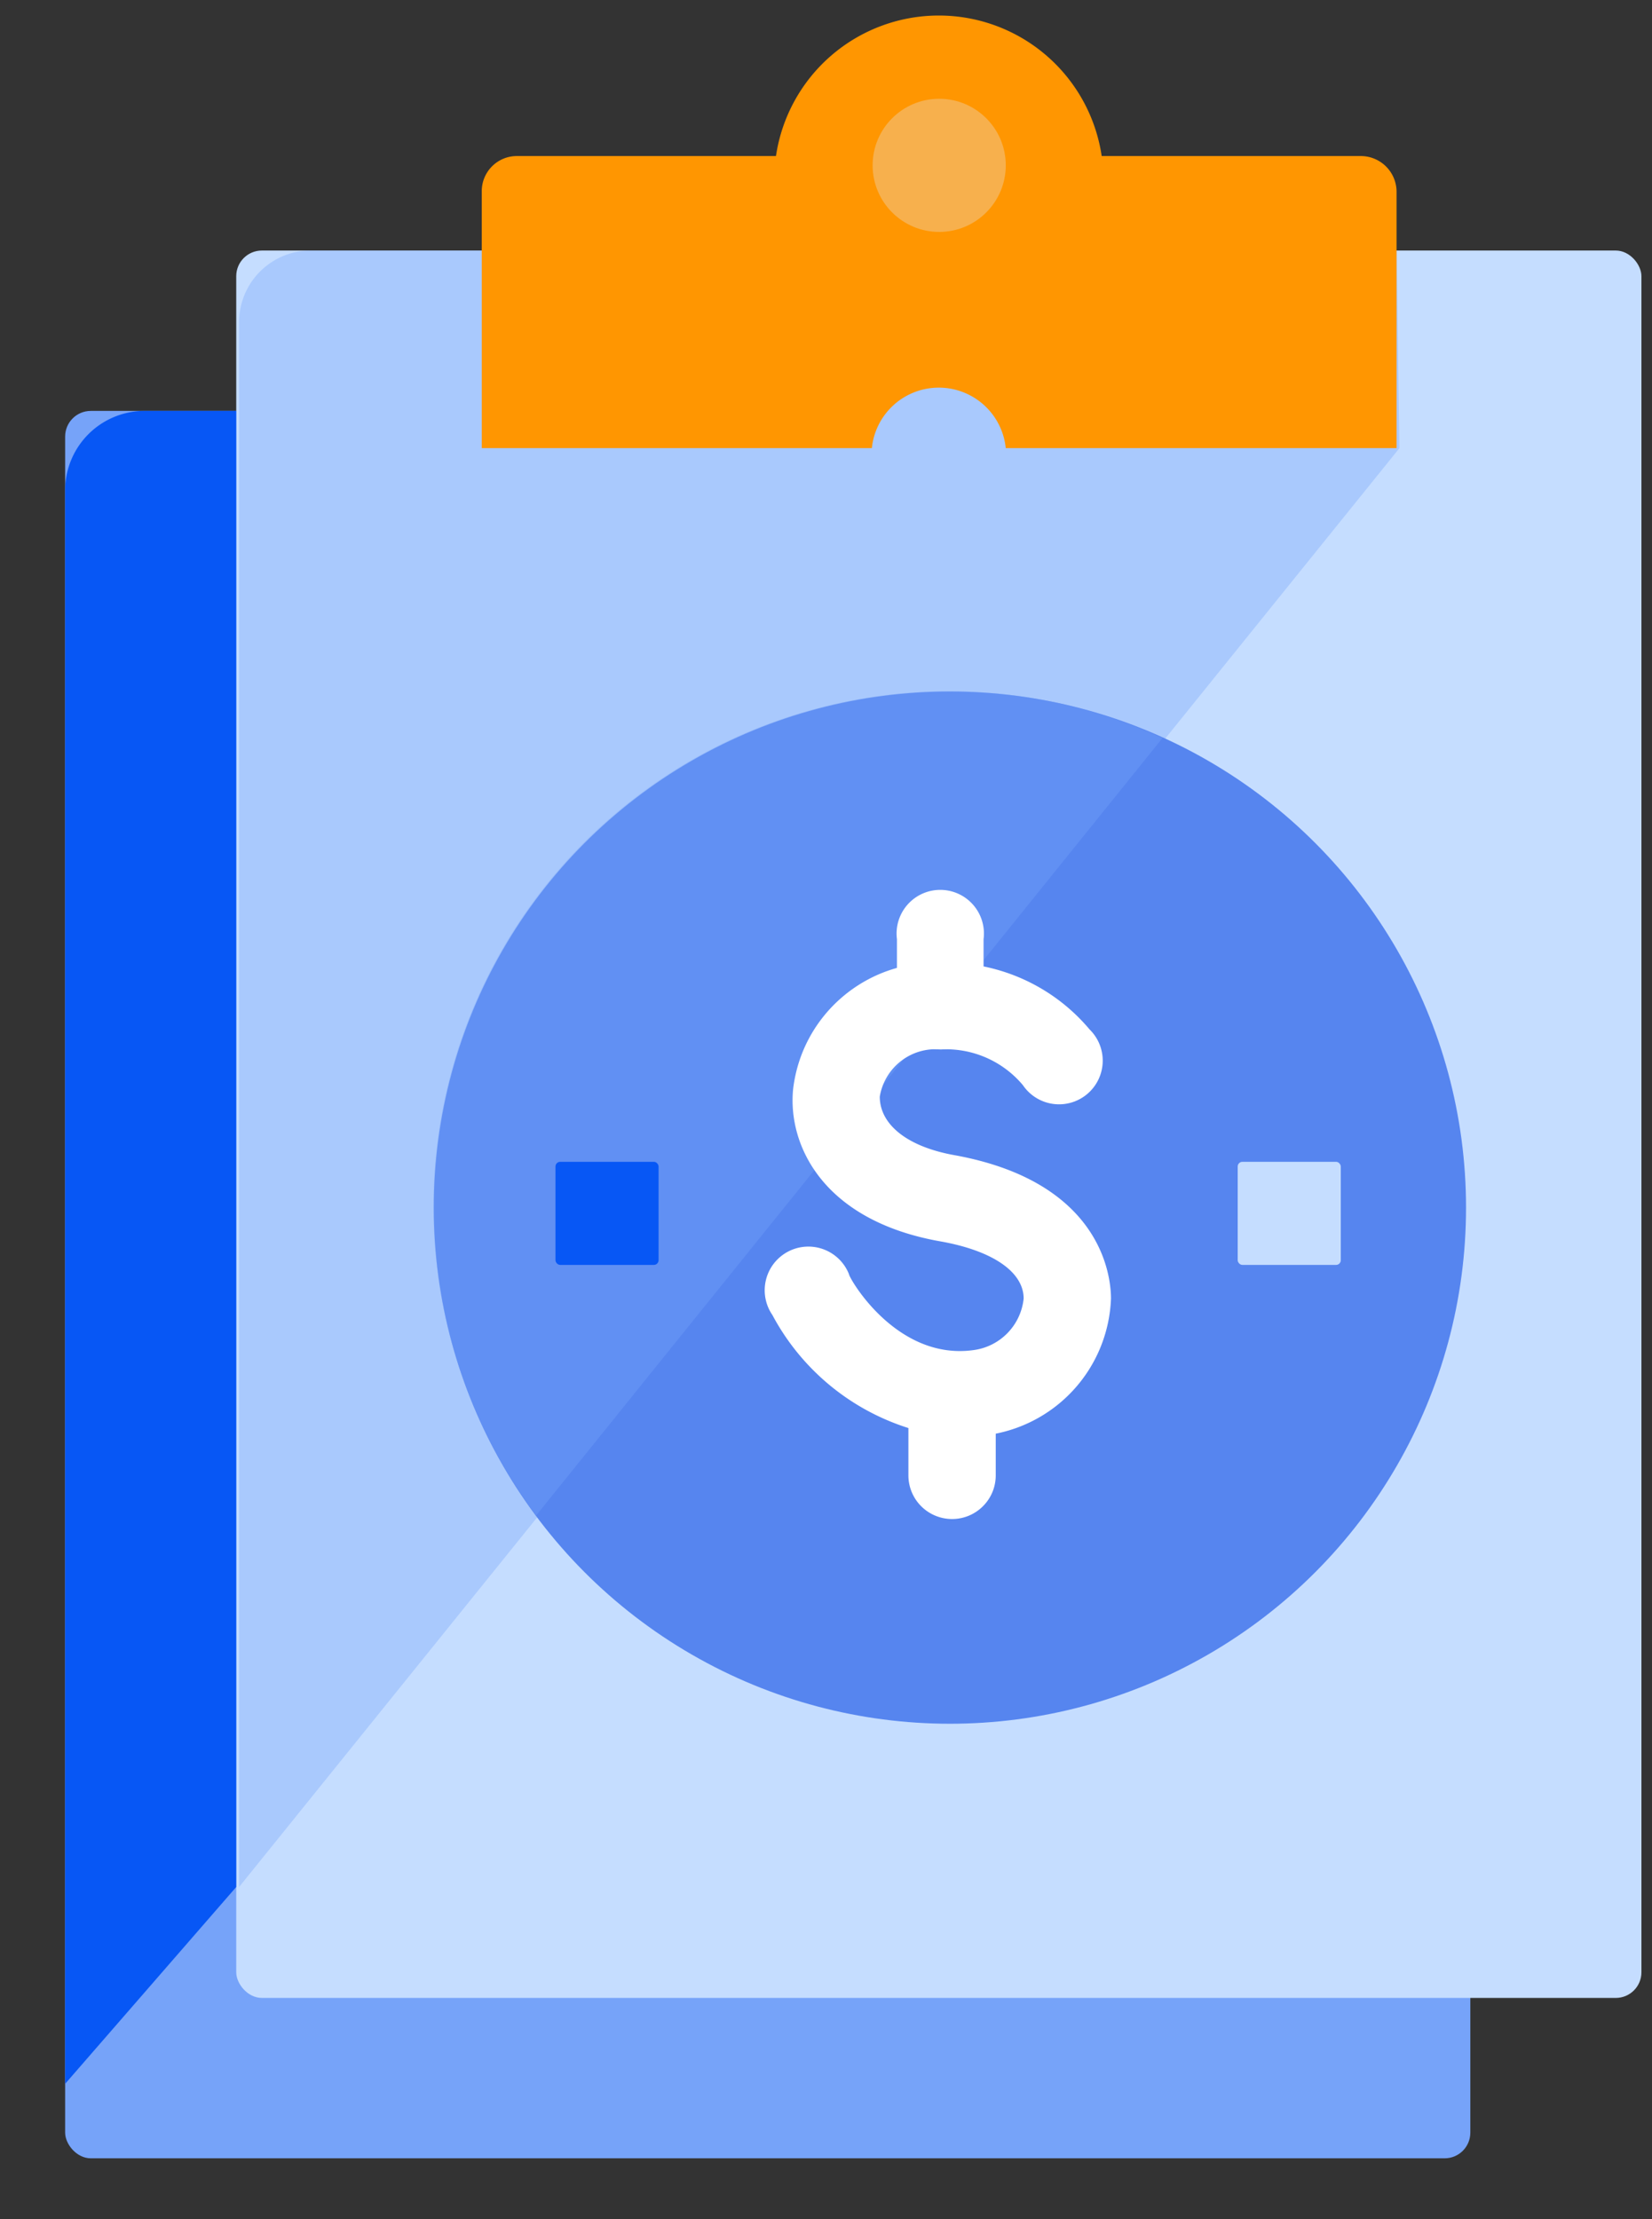
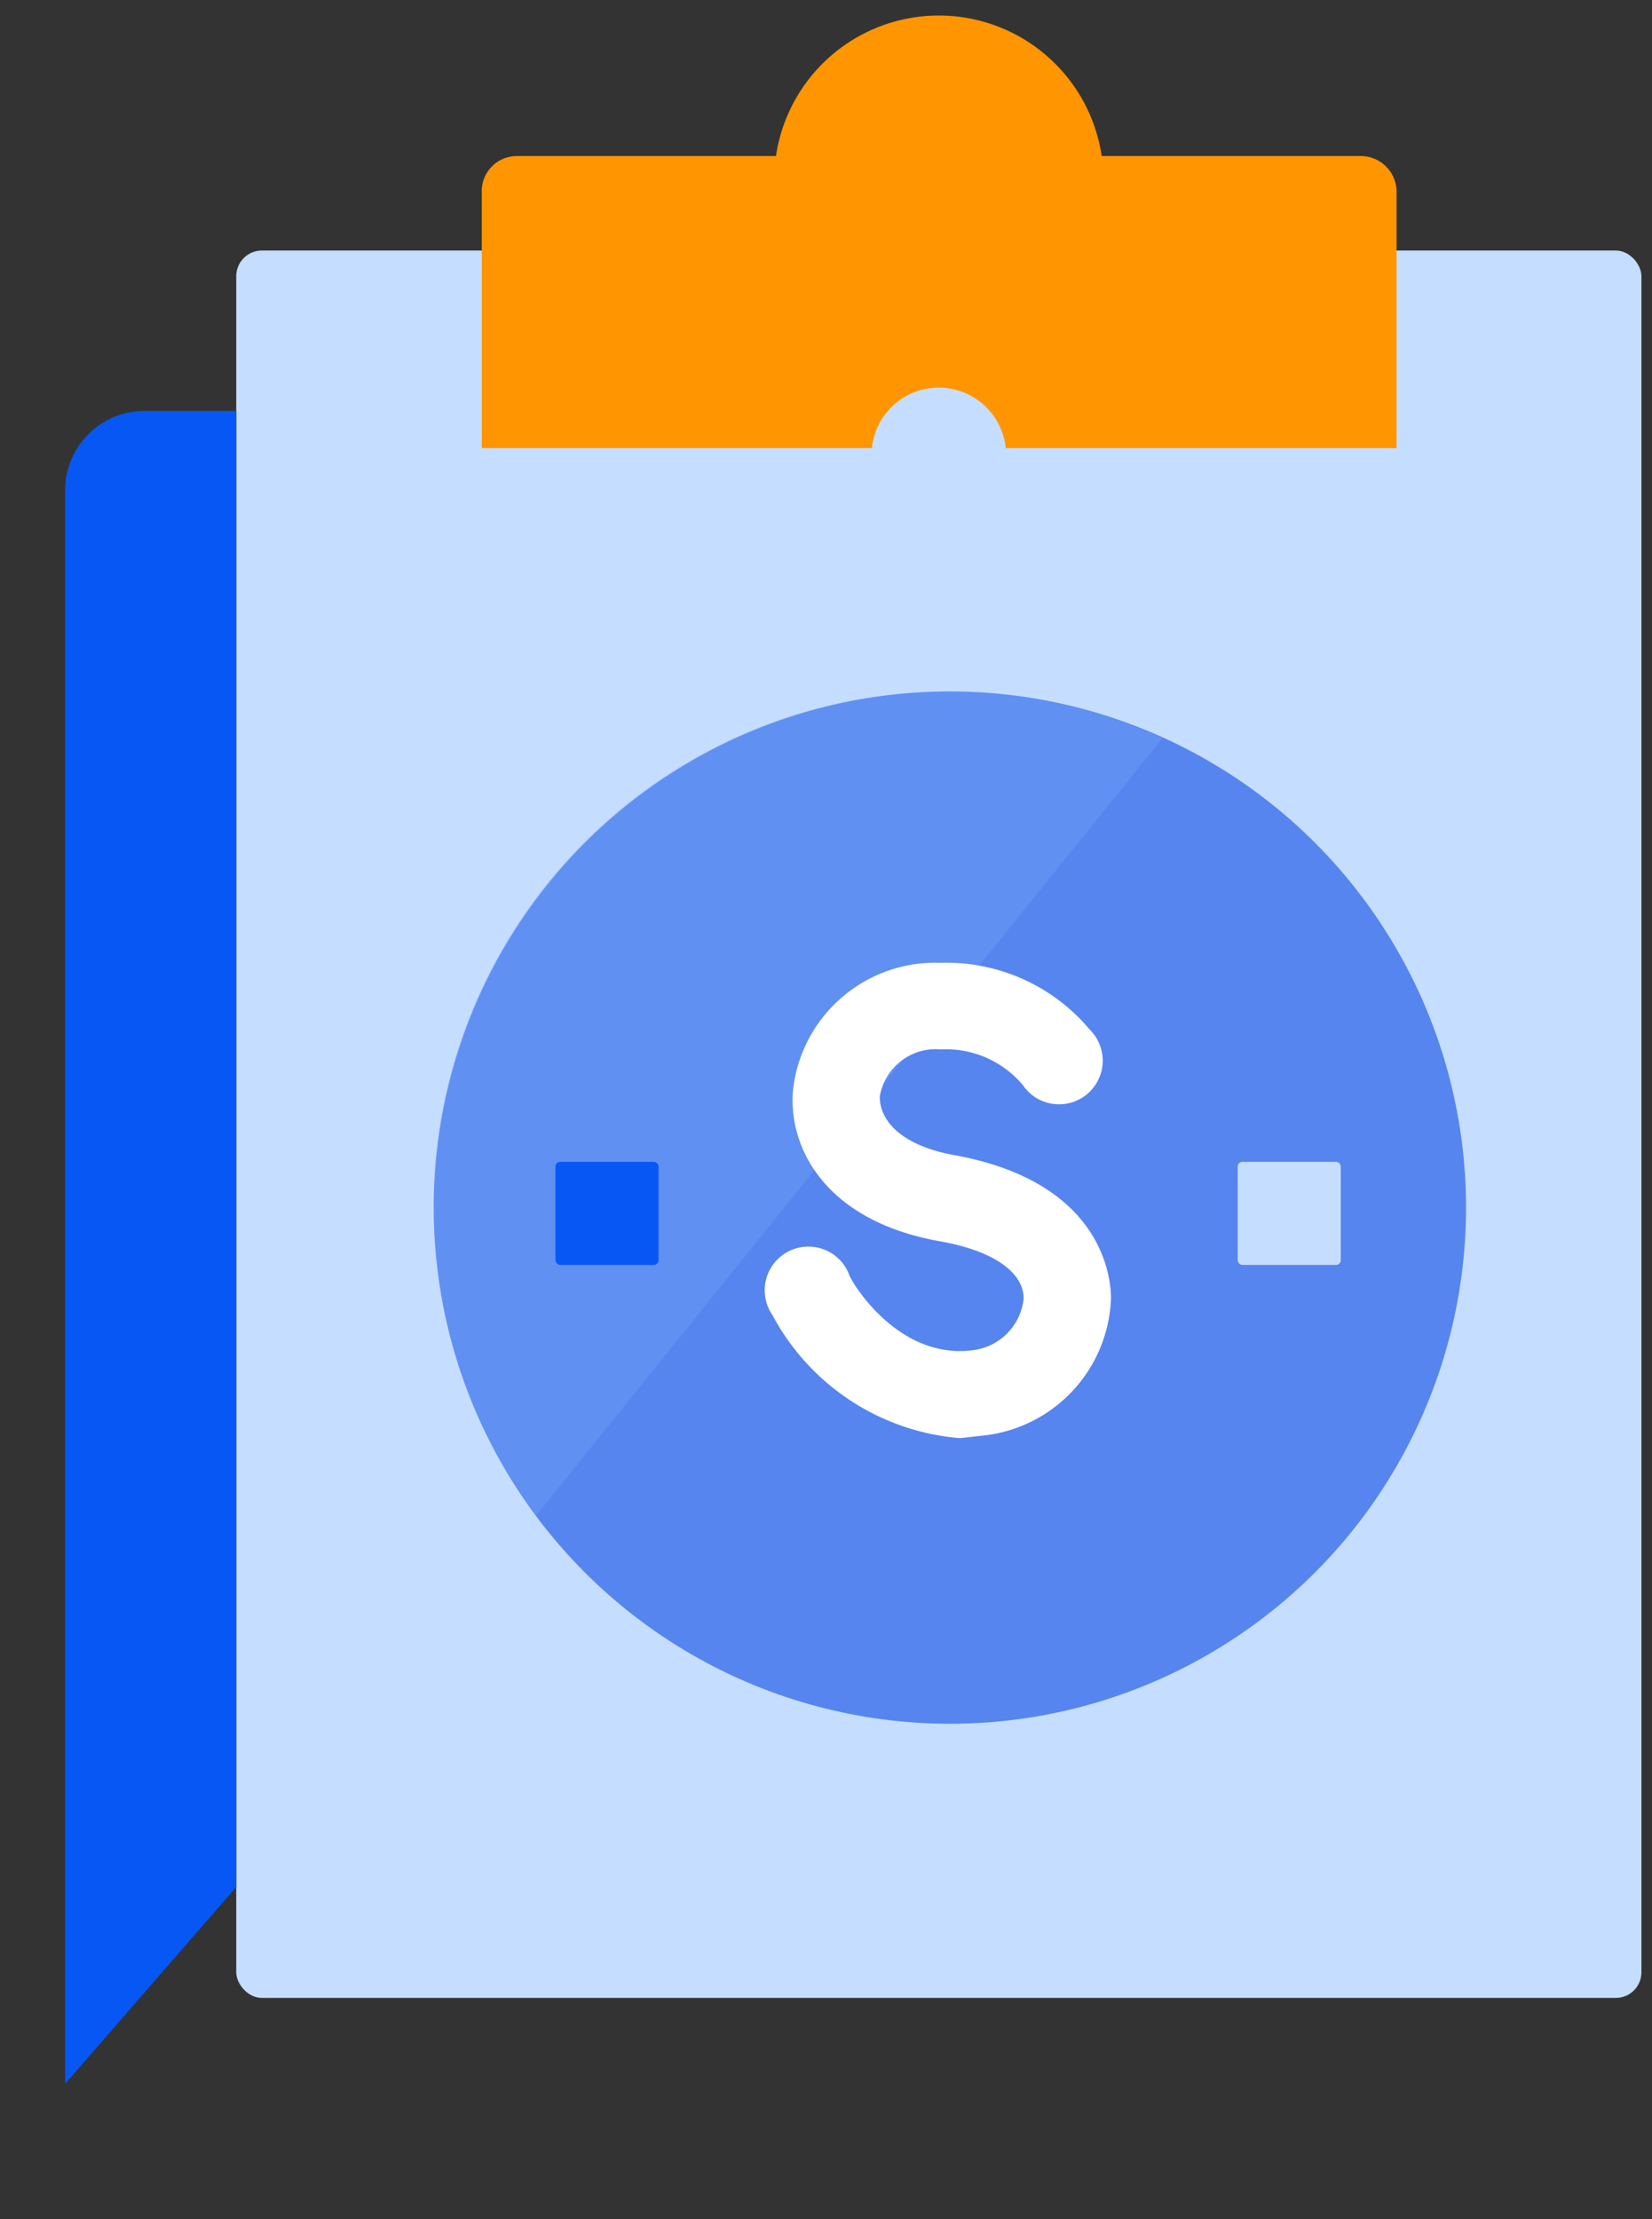
<svg xmlns="http://www.w3.org/2000/svg" width="67" height="90">
  <rect width="100%" height="100%" fill="#333333" stroke="none" />
  <g fill-rule="nonzero" fill="none">
-     <rect fill="#76A3F9" x="2.642" y="16.665" width="56.99" height="70.868" rx="1.04" />
    <rect fill="#C5DDFF" x="9.581" y="10.161" width="56.99" height="70.868" rx="1.04" />
-     <path d="M56.642 10.161H12.6a2.903 2.903 0 00-2.903 2.904v63.464l47.061-58.355-.116-8.013z" opacity=".35" fill="#76A3F9" />
    <path d="M55.161 6.329h-10.48a6.677 6.677 0 00-13.21 0h-10.51c-.785 0-1.422.637-1.422 1.423v10.422H35.36a2.729 2.729 0 015.43 0h15.85V7.752a1.452 1.452 0 00-1.48-1.423z" fill="#FF9601" />
-     <circle cx="3.252" cy="3.803" r="2.7" opacity=".3" transform="translate(34.839 2.903)" fill="#E5EEFD" />
    <path d="M2.642 84.513V19.858a3.223 3.223 0 013.164-3.193h3.775v59.864l-6.94 7.984z" fill="#0757F5" />
    <circle fill="#5685EF" cx="38.526" cy="48.977" r="20.932" />
    <path d="M40.18 28.103a20.903 20.903 0 00-18.435 33.358l25.403-31.529a20.584 20.584 0 00-6.967-1.829z" opacity=".35" fill="#76A3F9" />
    <path d="M38.932 58.326a9.494 9.494 0 01-7.606-4.994 1.771 1.771 0 113.106-1.655c0 .146 1.916 3.513 5.052 3.078a2.352 2.352 0 002.032-2.09c0-1.075-1.248-1.946-3.397-2.323-4.732-.842-6.184-3.89-5.951-6.184.36-3 2.961-5.222 5.98-5.11a7.577 7.577 0 016.04 2.7 1.771 1.771 0 11-2.7 2.265 4.065 4.065 0 00-3.34-1.452 2.294 2.294 0 00-2.467 1.916c0 1.104 1.074 2.033 3.077 2.381 5.807 1.074 6.3 4.761 6.3 5.807a5.806 5.806 0 01-5.08 5.545l-1.046.116z" fill="#FFF" />
-     <path d="M38.148 42.561a1.771 1.771 0 01-1.77-1.77v-2.7a1.771 1.771 0 113.512 0v2.7a1.742 1.742 0 01-1.742 1.77zM38.613 61.606a1.771 1.771 0 01-1.771-1.77v-3.281a1.742 1.742 0 011.77-1.742c.968 0 1.756.775 1.772 1.742v3.28c0 .979-.793 1.771-1.771 1.771z" fill="#FFF" />
    <rect fill="#0757F5" x="22.529" y="47.119" width="4.181" height="4.181" rx=".19" />
    <rect fill="#C5DDFF" x="50.197" y="47.119" width="4.181" height="4.181" rx=".19" />
  </g>
</svg>